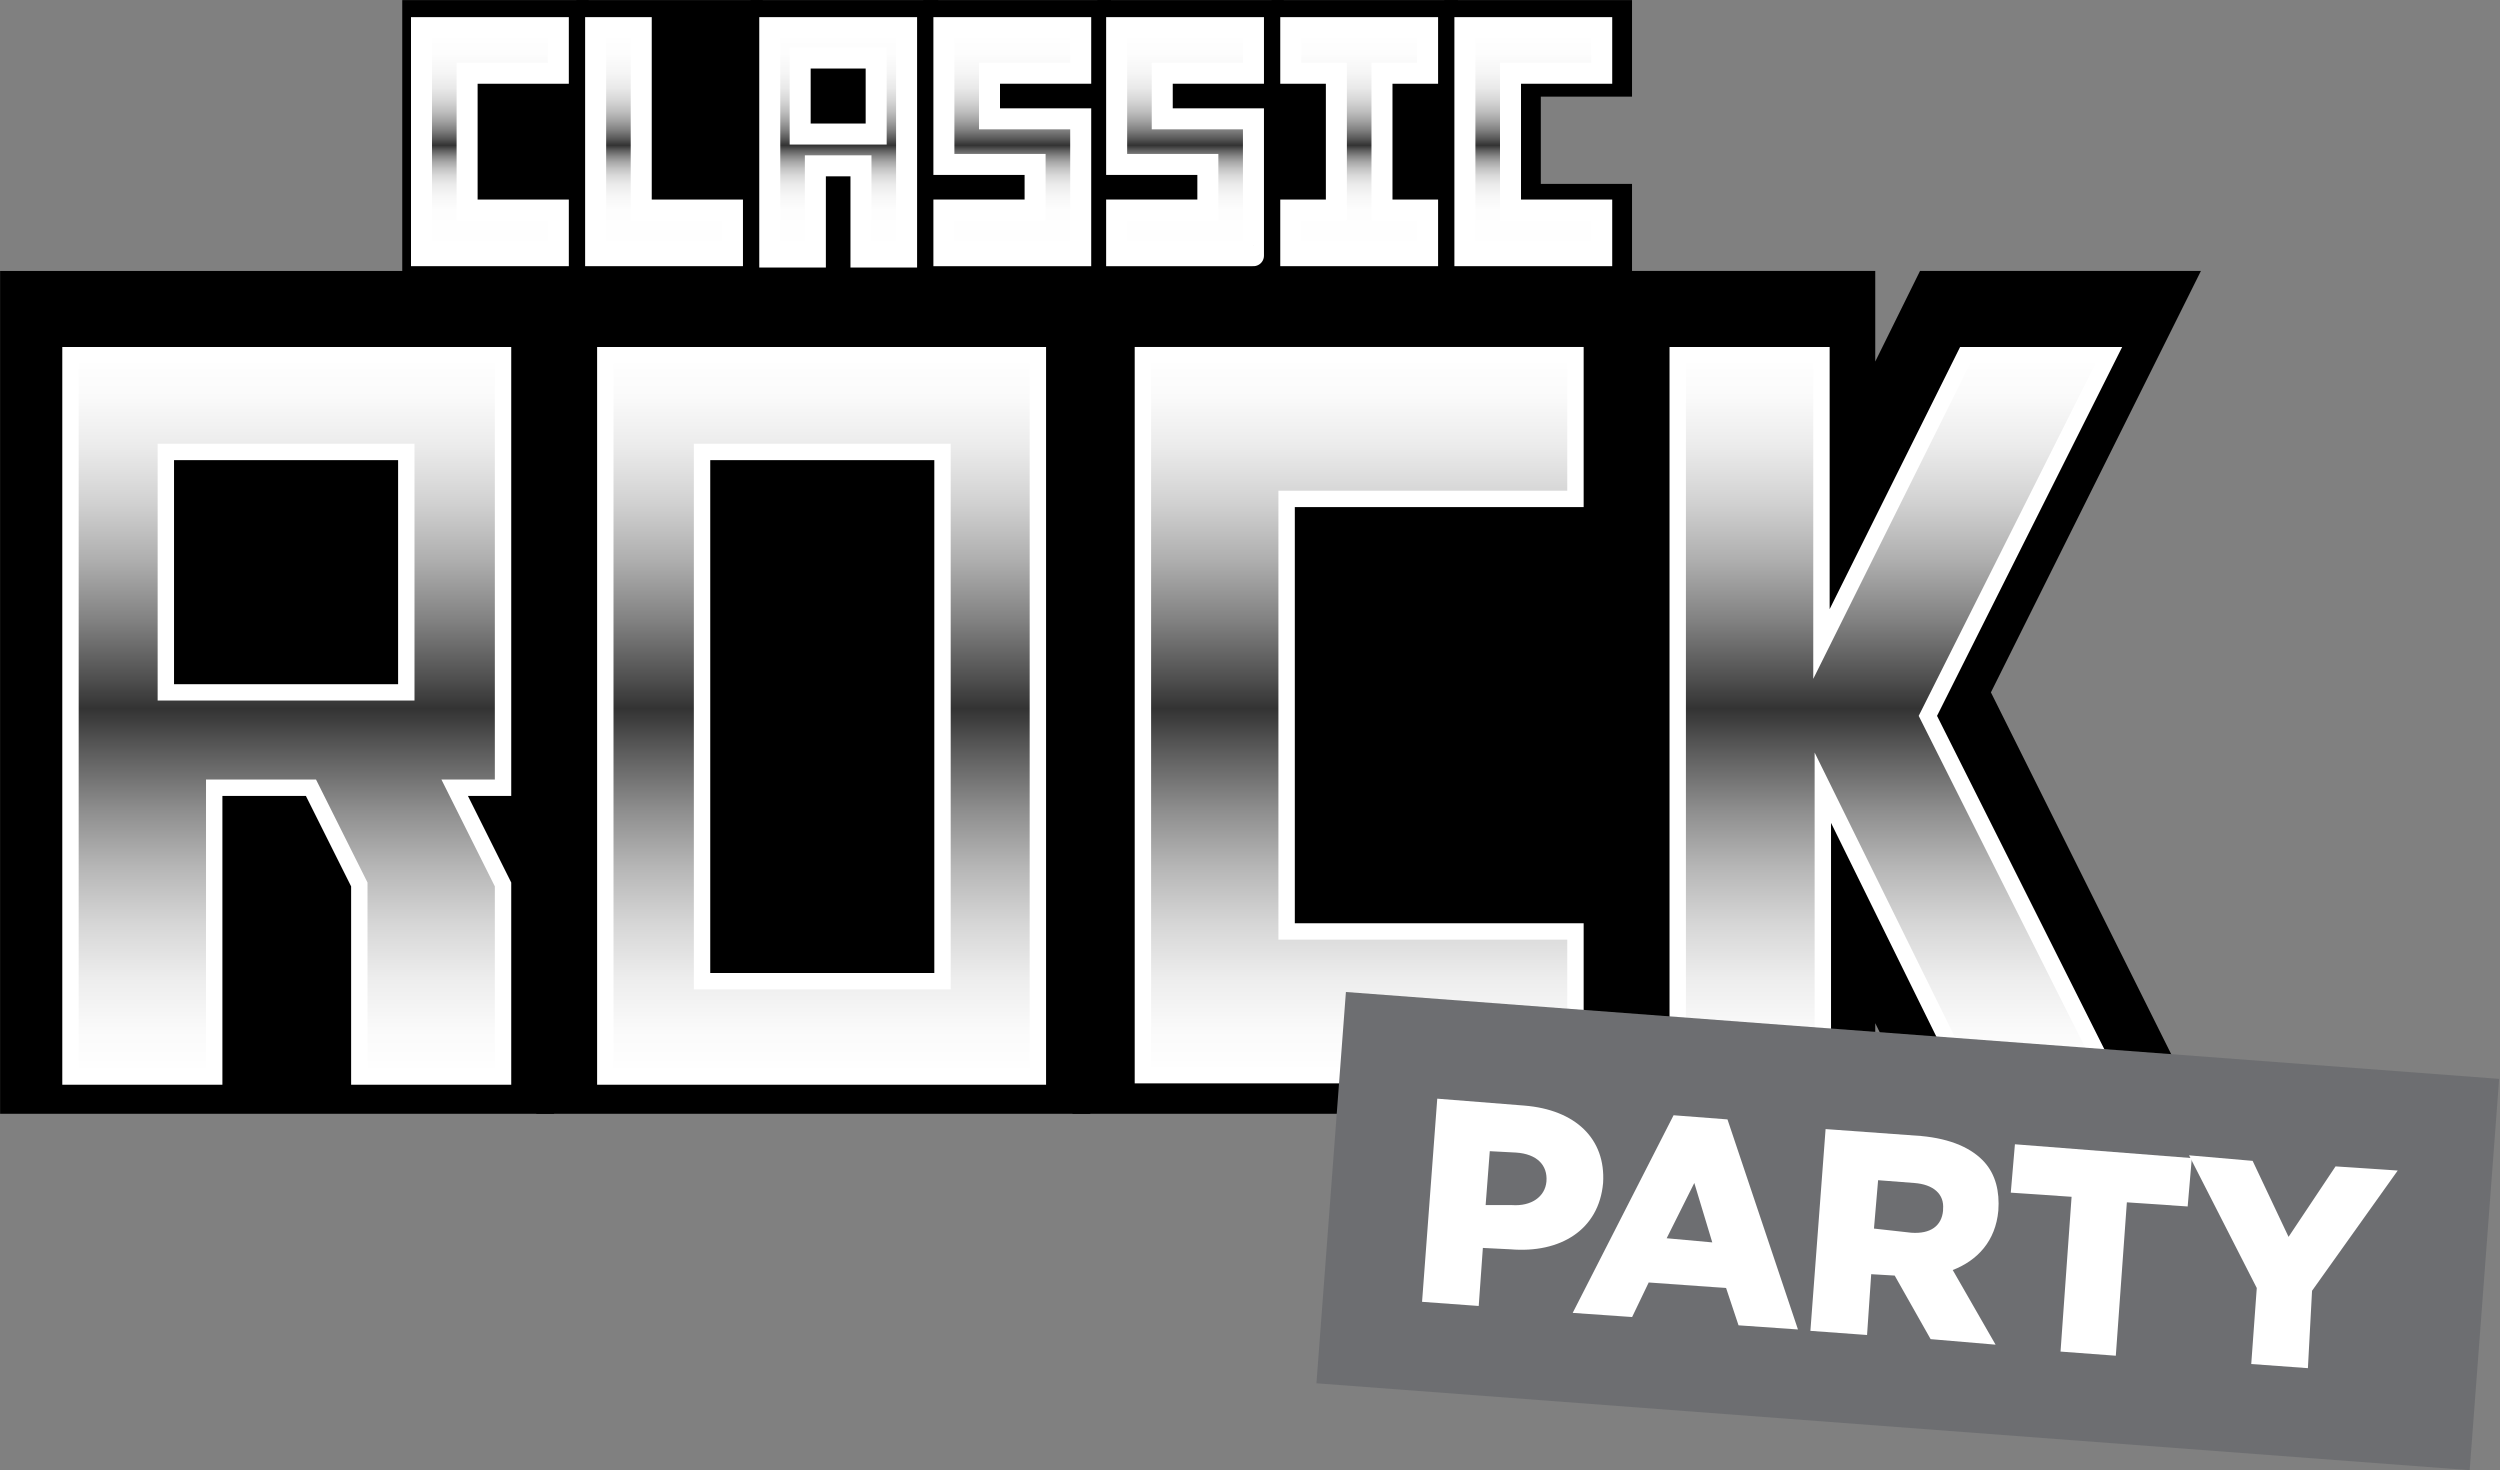
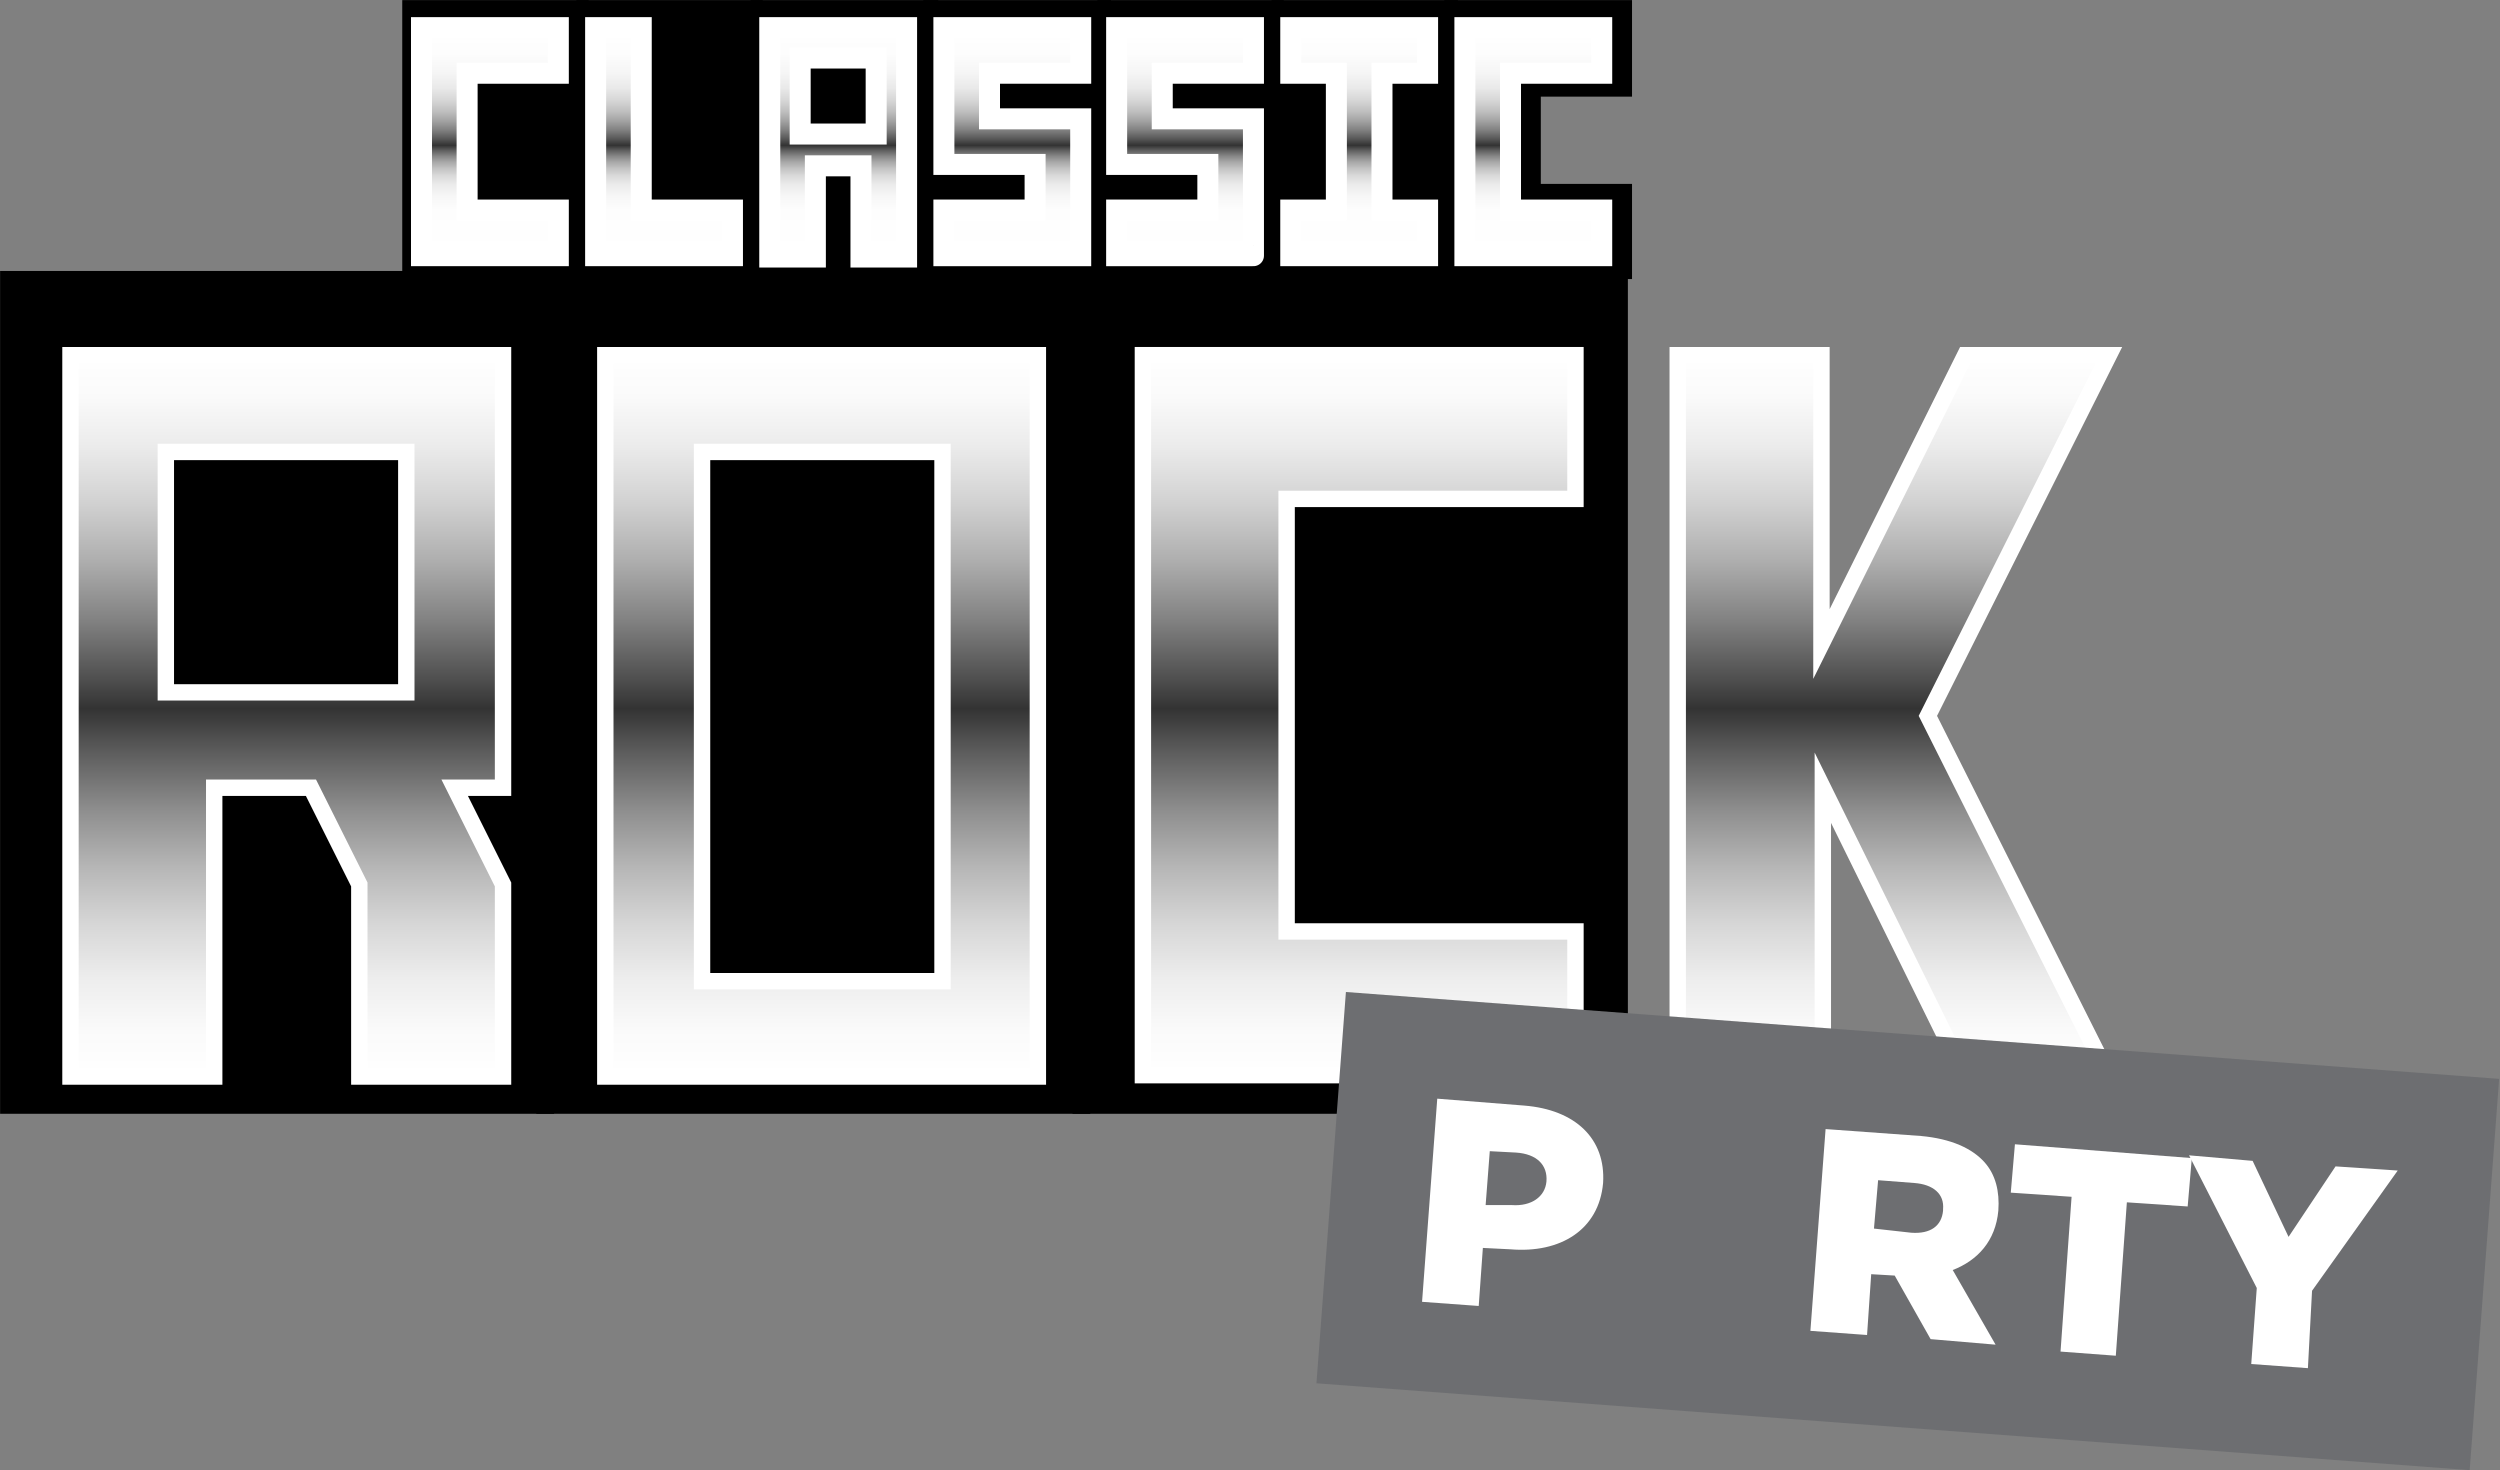
<svg xmlns="http://www.w3.org/2000/svg" version="1.1" id="Layer_1" x="0px" y="0px" viewBox="0 0 180.9 106.4" style="enable-background:new 0 0 180.9 106.4;" xml:space="preserve">
  <rect x="0" y="0" width="180.9" height="106.4" fill="#808080" stroke="none" />
  <style type="text/css">
	.st0{stroke:#000000;stroke-width:1.186;stroke-miterlimit:10;}
	.st1{fill:url(#SVGID_1_);stroke:#FFFFFF;stroke-width:1.52;stroke-miterlimit:10;}
	.st2{fill:url(#SVGID_2_);stroke:#FFFFFF;stroke-width:1.52;stroke-miterlimit:10;}
	.st3{fill:url(#SVGID_3_);stroke:#FFFFFF;stroke-width:1.52;stroke-miterlimit:10;}
	.st4{fill:url(#SVGID_4_);stroke:#FFFFFF;stroke-width:1.52;stroke-miterlimit:10;}
	.st5{fill:url(#SVGID_5_);stroke:#FFFFFF;stroke-width:1.52;stroke-miterlimit:10;}
	.st6{fill:url(#SVGID_6_);stroke:#FFFFFF;stroke-width:1.52;stroke-miterlimit:10;}
	.st7{fill:url(#SVGID_7_);stroke:#FFFFFF;stroke-width:1.52;stroke-miterlimit:10;}
	.st8{fill:url(#SVGID_8_);stroke:#FFFFFF;stroke-width:1.186;stroke-miterlimit:10;}
	.st9{fill:url(#SVGID_9_);stroke:#FFFFFF;stroke-width:1.186;stroke-miterlimit:10;}
	.st10{fill:url(#SVGID_10_);stroke:#FFFFFF;stroke-width:1.186;stroke-miterlimit:10;}
	.st11{fill:url(#SVGID_11_);stroke:#FFFFFF;stroke-width:1.186;stroke-miterlimit:10;}
	.st12{fill:#6D6E71;}
	.st13{fill:#FFFFFF;}
</style>
  <g>
    <g>
      <polygon class="st0" points="29.7,19.6 29.7,0.6 42,0.6 42,6.4 42,13.9 42,19.6   " />
      <polygon class="st0" points="42.3,19.6 42.3,0.6 48,0.6 54.6,0.6 54.6,13.9 54.6,19.6   " />
      <polygon class="st0" points="67.4,19.6 67.4,13.9 67.4,13 67.4,0.6 79.8,0.6 79.8,6.4 79.8,7.2 79.8,19.6   " />
      <polygon class="st0" points="80,19.6 80,13.9 80,13 80,0.6 92.3,0.6 92.3,6.4 92.3,7.2 92.3,19.6   " />
      <polygon class="st0" points="92.6,19.6 92.6,13.9 92.6,6.4 92.6,0.6 104.9,0.6 104.9,6.4 104.9,13.9 104.9,19.6   " />
      <polygon class="st0" points="105.1,19.6 105.1,0.6 117.5,0.6 117.5,6.4 110.9,6.4 110.9,13.9 117.5,13.9 117.5,19.6   " />
      <path class="st0" d="M61.5,19.6h-0.9h-5.7v-19h12.4v19H61.5z" />
      <g>
        <linearGradient id="SVGID_1_" gradientUnits="userSpaceOnUse" x1="35.508" y1="88.809" x2="35.508" y2="106.109" gradientTransform="matrix(1 0 0 -1 0 106.991)">
          <stop offset="0" style="stop-color:#FFFFFF" />
          <stop offset="0.172" style="stop-color:#FDFDFD" />
          <stop offset="0.235" style="stop-color:#F6F6F6" />
          <stop offset="0.279" style="stop-color:#EBEBEB" />
          <stop offset="0.315" style="stop-color:#DADADA" />
          <stop offset="0.345" style="stop-color:#C4C4C4" />
          <stop offset="0.373" style="stop-color:#A8A8A8" />
          <stop offset="0.397" style="stop-color:#888888" />
          <stop offset="0.42" style="stop-color:#626262" />
          <stop offset="0.44" style="stop-color:#393939" />
          <stop offset="0.443" style="stop-color:#333333" />
          <stop offset="0.47" style="stop-color:#575757" />
          <stop offset="0.504" style="stop-color:#7E7E7E" />
          <stop offset="0.543" style="stop-color:#A1A1A1" />
          <stop offset="0.585" style="stop-color:#BFBFBF" />
          <stop offset="0.63" style="stop-color:#D6D6D6" />
          <stop offset="0.682" style="stop-color:#E9E9E9" />
          <stop offset="0.744" style="stop-color:#F5F5F5" />
          <stop offset="0.826" style="stop-color:#FDFDFD" />
          <stop offset="1" style="stop-color:#FFFFFF" />
        </linearGradient>
        <path class="st1" d="M30.5,18.5V2h9.9v3.3h-6.6v9.9h6.6v3.3H30.5z" />
        <linearGradient id="SVGID_2_" gradientUnits="userSpaceOnUse" x1="48.078" y1="88.809" x2="48.078" y2="106.109" gradientTransform="matrix(1 0 0 -1 0 106.991)">
          <stop offset="0" style="stop-color:#FFFFFF" />
          <stop offset="0.172" style="stop-color:#FDFDFD" />
          <stop offset="0.235" style="stop-color:#F6F6F6" />
          <stop offset="0.279" style="stop-color:#EBEBEB" />
          <stop offset="0.315" style="stop-color:#DADADA" />
          <stop offset="0.345" style="stop-color:#C4C4C4" />
          <stop offset="0.373" style="stop-color:#A8A8A8" />
          <stop offset="0.397" style="stop-color:#888888" />
          <stop offset="0.42" style="stop-color:#626262" />
          <stop offset="0.44" style="stop-color:#393939" />
          <stop offset="0.443" style="stop-color:#333333" />
          <stop offset="0.47" style="stop-color:#575757" />
          <stop offset="0.504" style="stop-color:#7E7E7E" />
          <stop offset="0.543" style="stop-color:#A1A1A1" />
          <stop offset="0.585" style="stop-color:#BFBFBF" />
          <stop offset="0.63" style="stop-color:#D6D6D6" />
          <stop offset="0.682" style="stop-color:#E9E9E9" />
          <stop offset="0.744" style="stop-color:#F5F5F5" />
          <stop offset="0.826" style="stop-color:#FDFDFD" />
          <stop offset="1" style="stop-color:#FFFFFF" />
        </linearGradient>
        <path class="st2" d="M43.1,18.5V2h3.3v13.2H53v3.3L43.1,18.5L43.1,18.5z" />
        <linearGradient id="SVGID_3_" gradientUnits="userSpaceOnUse" x1="60.658" y1="88.809" x2="60.658" y2="106.109" gradientTransform="matrix(1 0 0 -1 0 106.991)">
          <stop offset="0" style="stop-color:#FFFFFF" />
          <stop offset="0.172" style="stop-color:#FDFDFD" />
          <stop offset="0.235" style="stop-color:#F6F6F6" />
          <stop offset="0.279" style="stop-color:#EBEBEB" />
          <stop offset="0.315" style="stop-color:#DADADA" />
          <stop offset="0.345" style="stop-color:#C4C4C4" />
          <stop offset="0.373" style="stop-color:#A8A8A8" />
          <stop offset="0.397" style="stop-color:#888888" />
          <stop offset="0.42" style="stop-color:#626262" />
          <stop offset="0.44" style="stop-color:#393939" />
          <stop offset="0.443" style="stop-color:#333333" />
          <stop offset="0.47" style="stop-color:#575757" />
          <stop offset="0.504" style="stop-color:#7E7E7E" />
          <stop offset="0.543" style="stop-color:#A1A1A1" />
          <stop offset="0.585" style="stop-color:#BFBFBF" />
          <stop offset="0.63" style="stop-color:#D6D6D6" />
          <stop offset="0.682" style="stop-color:#E9E9E9" />
          <stop offset="0.744" style="stop-color:#F5F5F5" />
          <stop offset="0.826" style="stop-color:#FDFDFD" />
          <stop offset="1" style="stop-color:#FFFFFF" />
        </linearGradient>
        <path class="st3" d="M55.7,2v16.6H59v-6.6h3.3v6.6h3.3V2H55.7z M63.4,9.7h-5.5V4.2h5.5V9.7z" />
        <linearGradient id="SVGID_4_" gradientUnits="userSpaceOnUse" x1="73.238" y1="88.809" x2="73.238" y2="106.109" gradientTransform="matrix(1 0 0 -1 0 106.991)">
          <stop offset="0" style="stop-color:#FFFFFF" />
          <stop offset="0.172" style="stop-color:#FDFDFD" />
          <stop offset="0.235" style="stop-color:#F6F6F6" />
          <stop offset="0.279" style="stop-color:#EBEBEB" />
          <stop offset="0.315" style="stop-color:#DADADA" />
          <stop offset="0.345" style="stop-color:#C4C4C4" />
          <stop offset="0.373" style="stop-color:#A8A8A8" />
          <stop offset="0.397" style="stop-color:#888888" />
          <stop offset="0.42" style="stop-color:#626262" />
          <stop offset="0.44" style="stop-color:#393939" />
          <stop offset="0.443" style="stop-color:#333333" />
          <stop offset="0.47" style="stop-color:#575757" />
          <stop offset="0.504" style="stop-color:#7E7E7E" />
          <stop offset="0.543" style="stop-color:#A1A1A1" />
          <stop offset="0.585" style="stop-color:#BFBFBF" />
          <stop offset="0.63" style="stop-color:#D6D6D6" />
          <stop offset="0.682" style="stop-color:#E9E9E9" />
          <stop offset="0.744" style="stop-color:#F5F5F5" />
          <stop offset="0.826" style="stop-color:#FDFDFD" />
          <stop offset="1" style="stop-color:#FFFFFF" />
        </linearGradient>
        <path class="st4" d="M68.3,18.5v-3.3h6.6v-3.3h-6.6V2h9.9v3.3h-6.6v3.3h6.6v9.9C78.2,18.5,68.3,18.5,68.3,18.5z" />
        <linearGradient id="SVGID_5_" gradientUnits="userSpaceOnUse" x1="85.808" y1="88.809" x2="85.808" y2="106.109" gradientTransform="matrix(1 0 0 -1 0 106.991)">
          <stop offset="0" style="stop-color:#FFFFFF" />
          <stop offset="0.172" style="stop-color:#FDFDFD" />
          <stop offset="0.235" style="stop-color:#F6F6F6" />
          <stop offset="0.279" style="stop-color:#EBEBEB" />
          <stop offset="0.315" style="stop-color:#DADADA" />
          <stop offset="0.345" style="stop-color:#C4C4C4" />
          <stop offset="0.373" style="stop-color:#A8A8A8" />
          <stop offset="0.397" style="stop-color:#888888" />
          <stop offset="0.42" style="stop-color:#626262" />
          <stop offset="0.44" style="stop-color:#393939" />
          <stop offset="0.443" style="stop-color:#333333" />
          <stop offset="0.47" style="stop-color:#575757" />
          <stop offset="0.504" style="stop-color:#7E7E7E" />
          <stop offset="0.543" style="stop-color:#A1A1A1" />
          <stop offset="0.585" style="stop-color:#BFBFBF" />
          <stop offset="0.63" style="stop-color:#D6D6D6" />
          <stop offset="0.682" style="stop-color:#E9E9E9" />
          <stop offset="0.744" style="stop-color:#F5F5F5" />
          <stop offset="0.826" style="stop-color:#FDFDFD" />
          <stop offset="1" style="stop-color:#FFFFFF" />
        </linearGradient>
        <path class="st5" d="M80.8,18.5v-3.3h6.6v-3.3h-6.6V2h9.9v3.3h-6.6v3.3h6.6v9.9C90.8,18.5,80.8,18.5,80.8,18.5z" />
        <linearGradient id="SVGID_6_" gradientUnits="userSpaceOnUse" x1="98.388" y1="88.809" x2="98.388" y2="106.109" gradientTransform="matrix(1 0 0 -1 0 106.991)">
          <stop offset="0" style="stop-color:#FFFFFF" />
          <stop offset="0.172" style="stop-color:#FDFDFD" />
          <stop offset="0.235" style="stop-color:#F6F6F6" />
          <stop offset="0.279" style="stop-color:#EBEBEB" />
          <stop offset="0.315" style="stop-color:#DADADA" />
          <stop offset="0.345" style="stop-color:#C4C4C4" />
          <stop offset="0.373" style="stop-color:#A8A8A8" />
          <stop offset="0.397" style="stop-color:#888888" />
          <stop offset="0.42" style="stop-color:#626262" />
          <stop offset="0.44" style="stop-color:#393939" />
          <stop offset="0.443" style="stop-color:#333333" />
          <stop offset="0.47" style="stop-color:#575757" />
          <stop offset="0.504" style="stop-color:#7E7E7E" />
          <stop offset="0.543" style="stop-color:#A1A1A1" />
          <stop offset="0.585" style="stop-color:#BFBFBF" />
          <stop offset="0.63" style="stop-color:#D6D6D6" />
          <stop offset="0.682" style="stop-color:#E9E9E9" />
          <stop offset="0.744" style="stop-color:#F5F5F5" />
          <stop offset="0.826" style="stop-color:#FDFDFD" />
          <stop offset="1" style="stop-color:#FFFFFF" />
        </linearGradient>
        <path class="st6" d="M93.4,18.5v-3.3h3.3V5.3h-3.3V2h9.9v3.3H100v9.9h3.3v3.3H93.4z" />
        <linearGradient id="SVGID_7_" gradientUnits="userSpaceOnUse" x1="110.968" y1="88.809" x2="110.968" y2="106.109" gradientTransform="matrix(1 0 0 -1 0 106.991)">
          <stop offset="0" style="stop-color:#FFFFFF" />
          <stop offset="0.172" style="stop-color:#FDFDFD" />
          <stop offset="0.235" style="stop-color:#F6F6F6" />
          <stop offset="0.279" style="stop-color:#EBEBEB" />
          <stop offset="0.315" style="stop-color:#DADADA" />
          <stop offset="0.345" style="stop-color:#C4C4C4" />
          <stop offset="0.373" style="stop-color:#A8A8A8" />
          <stop offset="0.397" style="stop-color:#888888" />
          <stop offset="0.42" style="stop-color:#626262" />
          <stop offset="0.44" style="stop-color:#393939" />
          <stop offset="0.443" style="stop-color:#333333" />
          <stop offset="0.47" style="stop-color:#575757" />
          <stop offset="0.504" style="stop-color:#7E7E7E" />
          <stop offset="0.543" style="stop-color:#A1A1A1" />
          <stop offset="0.585" style="stop-color:#BFBFBF" />
          <stop offset="0.63" style="stop-color:#D6D6D6" />
          <stop offset="0.682" style="stop-color:#E9E9E9" />
          <stop offset="0.744" style="stop-color:#F5F5F5" />
          <stop offset="0.826" style="stop-color:#FDFDFD" />
          <stop offset="1" style="stop-color:#FFFFFF" />
        </linearGradient>
        <path class="st7" d="M106,18.5V2h9.9v3.3h-6.6v9.9h6.6v3.3H106z" />
      </g>
    </g>
    <rect x="78.2" y="20.2" class="st0" width="39" height="59.8" />
-     <polygon class="st0" points="158.3,80 143.4,50.1 158.3,20.2 139.3,20.2 135.1,28.7 135.1,20.2 117,20.2 117,80 135.1,80    135.1,71.5 139.3,80  " />
    <g>
      <polygon class="st0" points="39.5,80 39.5,20.2 0.6,20.2 0.6,80 18.7,80 21.5,80   " />
    </g>
    <g>
      <rect x="39.4" y="20.2" class="st0" width="38.9" height="59.8" />
    </g>
    <g>
      <linearGradient id="SVGID_8_" gradientUnits="userSpaceOnUse" x1="20.713" y1="29.258" x2="20.713" y2="81.127" gradientTransform="matrix(1 0 0 -1 0 106.991)">
        <stop offset="0" style="stop-color:#FFFFFF" />
        <stop offset="6.270000e-02" style="stop-color:#FAFAFA" />
        <stop offset="0.134" style="stop-color:#EDEDED" />
        <stop offset="0.21" style="stop-color:#D6D6D6" />
        <stop offset="0.289" style="stop-color:#B6B6B6" />
        <stop offset="0.37" style="stop-color:#8D8D8D" />
        <stop offset="0.452" style="stop-color:#5B5B5B" />
        <stop offset="0.51" style="stop-color:#333333" />
        <stop offset="0.548" style="stop-color:#4D4D4D" />
        <stop offset="0.634" style="stop-color:#828282" />
        <stop offset="0.718" style="stop-color:#AFAFAF" />
        <stop offset="0.799" style="stop-color:#D2D2D2" />
        <stop offset="0.875" style="stop-color:#EBEBEB" />
        <stop offset="0.944" style="stop-color:#FAFAFA" />
        <stop offset="1" style="stop-color:#FFFFFF" />
      </linearGradient>
      <path class="st8" d="M36.4,25.7H5.1v52.2h10.4V57h7l3.5,7v13.9h10.4V64l-3.5-7h3.5L36.4,25.7L36.4,25.7z M29.4,50.1H12V32.7h17.4    V50.1z" />
      <linearGradient id="SVGID_9_" gradientUnits="userSpaceOnUse" x1="59.503" y1="29.258" x2="59.503" y2="81.127" gradientTransform="matrix(1 0 0 -1 0 106.991)">
        <stop offset="0" style="stop-color:#FFFFFF" />
        <stop offset="6.270000e-02" style="stop-color:#FAFAFA" />
        <stop offset="0.134" style="stop-color:#EDEDED" />
        <stop offset="0.21" style="stop-color:#D6D6D6" />
        <stop offset="0.289" style="stop-color:#B6B6B6" />
        <stop offset="0.37" style="stop-color:#8D8D8D" />
        <stop offset="0.452" style="stop-color:#5B5B5B" />
        <stop offset="0.51" style="stop-color:#333333" />
        <stop offset="0.548" style="stop-color:#4D4D4D" />
        <stop offset="0.634" style="stop-color:#828282" />
        <stop offset="0.718" style="stop-color:#AFAFAF" />
        <stop offset="0.799" style="stop-color:#D2D2D2" />
        <stop offset="0.875" style="stop-color:#EBEBEB" />
        <stop offset="0.944" style="stop-color:#FAFAFA" />
        <stop offset="1" style="stop-color:#FFFFFF" />
      </linearGradient>
      <path class="st9" d="M43.8,25.7v52.2h31.3V25.7H43.8z M68.2,71H50.8V32.7h17.4V71z" />
      <linearGradient id="SVGID_10_" gradientUnits="userSpaceOnUse" x1="98.313" y1="29.258" x2="98.313" y2="81.127" gradientTransform="matrix(1 0 0 -1 0 106.991)">
        <stop offset="0" style="stop-color:#FFFFFF" />
        <stop offset="6.270000e-02" style="stop-color:#FAFAFA" />
        <stop offset="0.134" style="stop-color:#EDEDED" />
        <stop offset="0.21" style="stop-color:#D6D6D6" />
        <stop offset="0.289" style="stop-color:#B6B6B6" />
        <stop offset="0.37" style="stop-color:#8D8D8D" />
        <stop offset="0.452" style="stop-color:#5B5B5B" />
        <stop offset="0.51" style="stop-color:#333333" />
        <stop offset="0.548" style="stop-color:#4D4D4D" />
        <stop offset="0.634" style="stop-color:#828282" />
        <stop offset="0.718" style="stop-color:#AFAFAF" />
        <stop offset="0.799" style="stop-color:#D2D2D2" />
        <stop offset="0.875" style="stop-color:#EBEBEB" />
        <stop offset="0.944" style="stop-color:#FAFAFA" />
        <stop offset="1" style="stop-color:#FFFFFF" />
      </linearGradient>
      <path class="st10" d="M82.7,77.9V25.7H114v10.4H93.1v31.3H114v10.4H82.7z" />
      <linearGradient id="SVGID_11_" gradientUnits="userSpaceOnUse" x1="137.103" y1="29.258" x2="137.103" y2="81.127" gradientTransform="matrix(1 0 0 -1 0 106.991)">
        <stop offset="0" style="stop-color:#FFFFFF" />
        <stop offset="6.270000e-02" style="stop-color:#FAFAFA" />
        <stop offset="0.134" style="stop-color:#EDEDED" />
        <stop offset="0.21" style="stop-color:#D6D6D6" />
        <stop offset="0.289" style="stop-color:#B6B6B6" />
        <stop offset="0.37" style="stop-color:#8D8D8D" />
        <stop offset="0.452" style="stop-color:#5B5B5B" />
        <stop offset="0.51" style="stop-color:#333333" />
        <stop offset="0.548" style="stop-color:#4D4D4D" />
        <stop offset="0.634" style="stop-color:#828282" />
        <stop offset="0.718" style="stop-color:#AFAFAF" />
        <stop offset="0.799" style="stop-color:#D2D2D2" />
        <stop offset="0.875" style="stop-color:#EBEBEB" />
        <stop offset="0.944" style="stop-color:#FAFAFA" />
        <stop offset="1" style="stop-color:#FFFFFF" />
      </linearGradient>
      <path class="st11" d="M121.4,77.9V25.7h10.4v20.9l10.4-20.9h10.4l-13.1,26.1l13.1,26.1h-10.4L131.9,57v20.9L121.4,77.9L121.4,77.9    z" />
    </g>
    <g>
      <rect x="123.9" y="47.2" transform="matrix(7.509820e-02 -0.997 0.997 7.509820e-02 38.894 220.079)" class="st12" width="28.4" height="83.7" />
      <g>
        <path class="st13" d="M104,79.5l6.3,0.5c3.7,0.3,5.9,2.4,5.7,5.6v0c-0.3,3.4-3.1,5.1-6.7,4.8l-2-0.1l-0.3,4.2l-4.1-0.3L104,79.5z      M109.4,87.2c1.4,0.1,2.4-0.6,2.5-1.7v0c0.1-1.2-0.7-2-2.2-2.1l-1.9-0.1l-0.3,3.9L109.4,87.2z" />
-         <path class="st13" d="M121.1,80.7L125,81l5.1,15.2l-4.3-0.3l-0.9-2.7l-5.6-0.4l-1.2,2.5l-4.3-0.3L121.1,80.7z M123.9,89.9     l-1.3-4.3l-2,4L123.9,89.9z" />
        <path class="st13" d="M132.1,81.7l6.9,0.5c2.2,0.2,3.7,0.9,4.6,1.9c0.8,0.9,1.1,2.1,1,3.5v0c-0.2,2.2-1.5,3.6-3.3,4.3l3.1,5.4     l-4.7-0.4l-2.6-4.6h0l-1.7-0.1l-0.3,4.4l-4.1-0.3L132.1,81.7z M138.3,89.2c1.4,0.1,2.2-0.5,2.3-1.6v-0.1c0.1-1.1-0.7-1.8-2.1-1.9     l-2.6-0.2l-0.3,3.5L138.3,89.2z" />
        <path class="st13" d="M149.9,86.6l-4.4-0.3l0.3-3.5l12.8,1l-0.3,3.5l-4.4-0.3l-0.8,11.1l-4-0.3L149.9,86.6z" />
        <path class="st13" d="M163.3,93.2l-4.9-9.6l4.6,0.4l2.6,5.5l3.4-5.1l4.5,0.3l-6.2,8.7L167,99l-4.1-0.3L163.3,93.2z" />
      </g>
    </g>
  </g>
</svg>